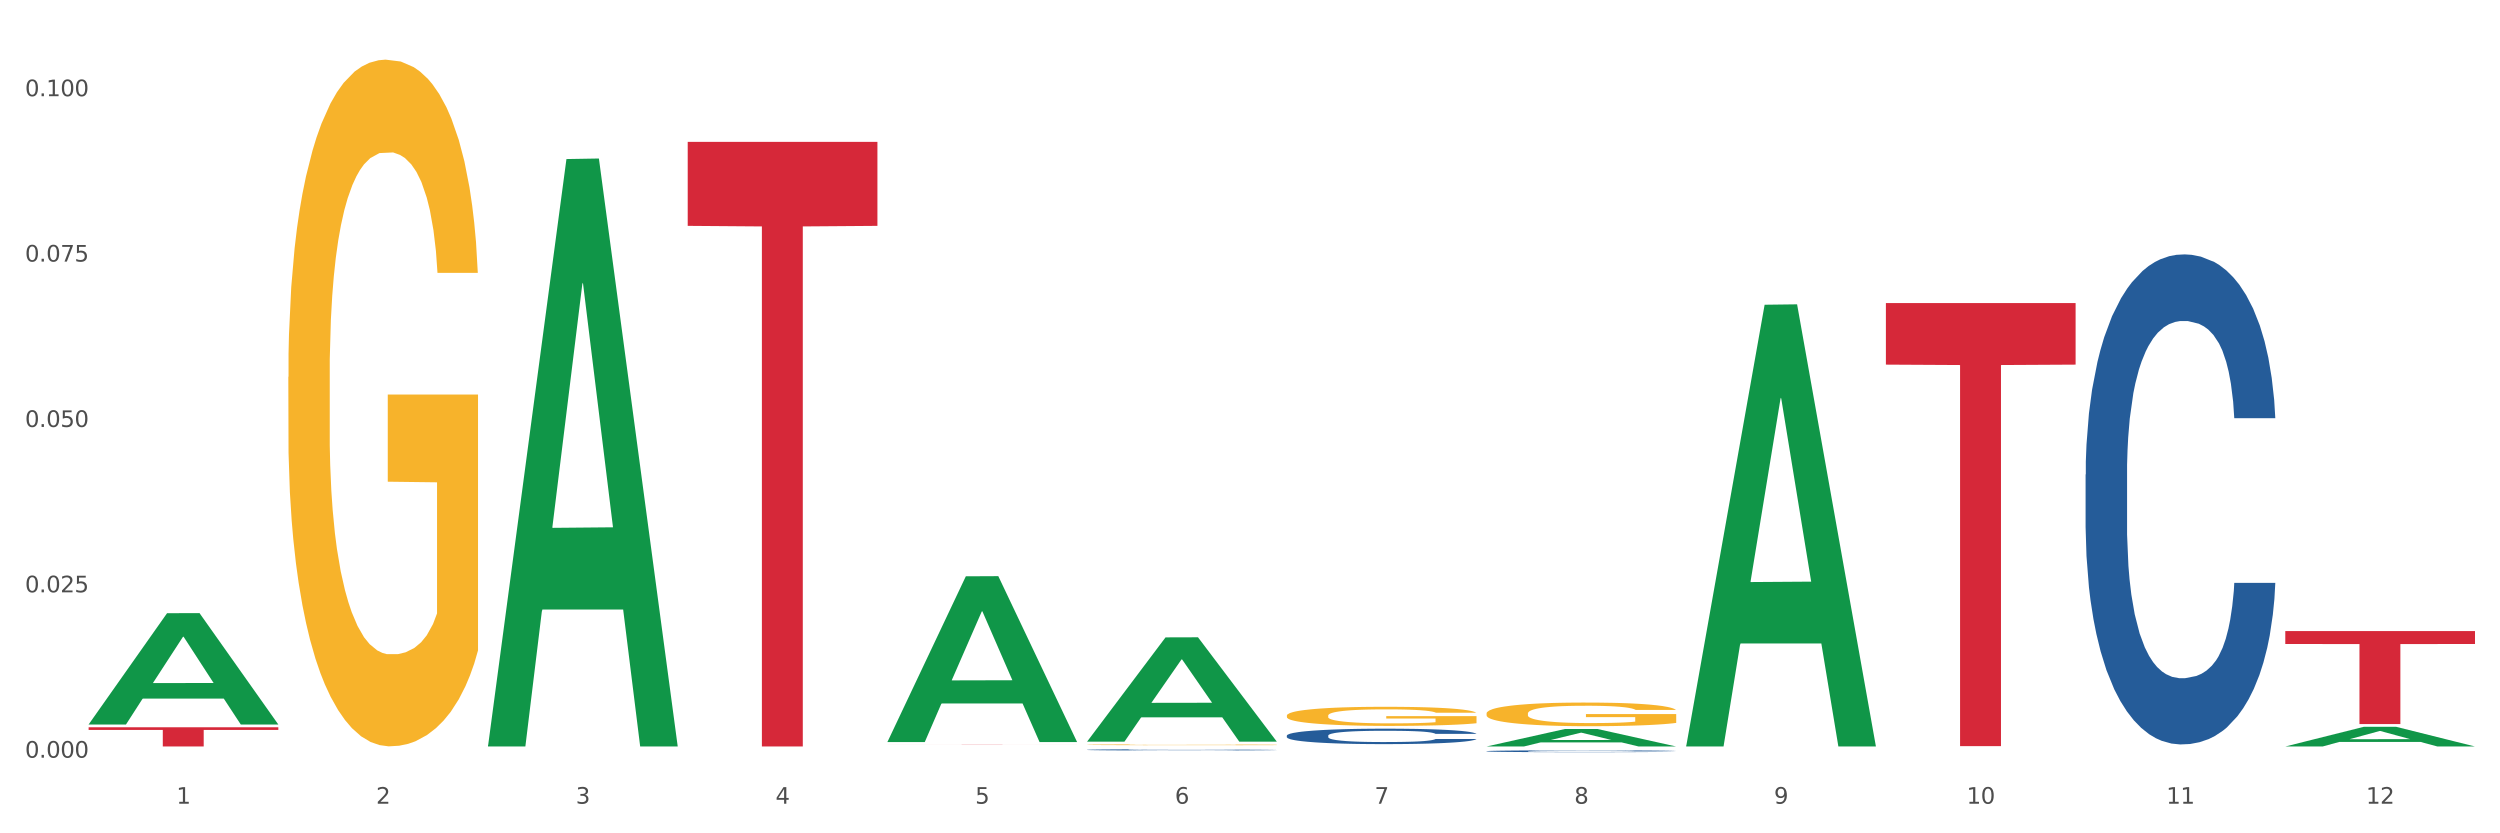
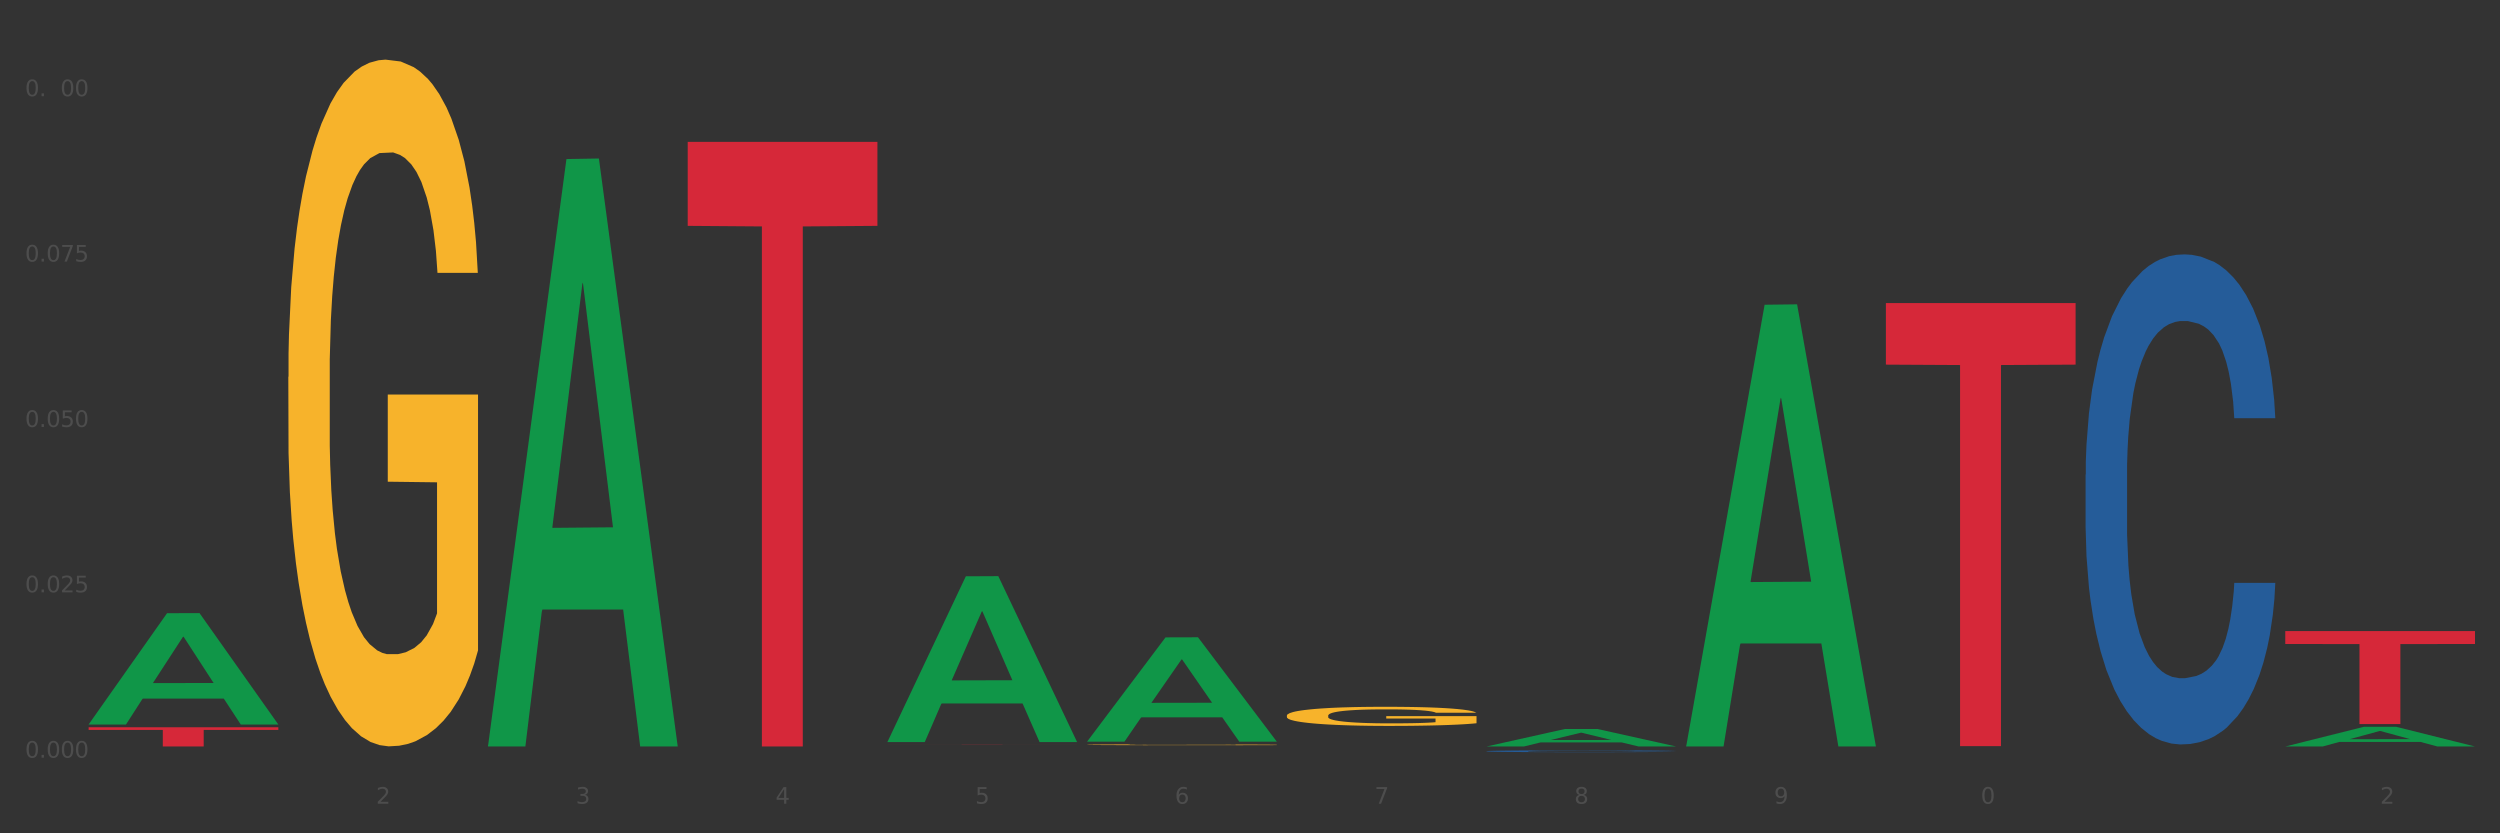
<svg xmlns="http://www.w3.org/2000/svg" xmlns:xlink="http://www.w3.org/1999/xlink" width="1080pt" height="360pt" viewBox="0 0 1080 360" version="1.1">
  <rect x="0" y="0" width="1080" height="360" fill="#333333" stroke="none" />
  <defs>
    <style type="text/css">*{stroke-linejoin: round; stroke-linecap: butt}</style>
  </defs>
  <g id="figure_1">
    <g id="patch_1">
-       <path d="M 0 360  L 1080 360  L 1080 0  L 0 0  z " style="fill: #ffffff; stroke: #ffffff; stroke-linejoin: miter" />
-     </g>
+       </g>
    <g id="axes_1">
      <g id="matplotlib.axis_1">
        <g id="xtick_1">
          <g id="text_1">
            <g style="fill: #4d4d4d" transform="translate(76.207 347.204) scale(0.096 -0.096)">
              <defs>
-                 <path id="DejaVuSans-31" d="M 794 531  L 1825 531  L 1825 4091  L 703 3866  L 703 4441  L 1819 4666  L 2450 4666  L 2450 531  L 3481 531  L 3481 0  L 794 0  L 794 531  z " transform="scale(0.016)" />
-               </defs>
+                 </defs>
              <use xlink:href="#DejaVuSans-31" />
            </g>
          </g>
        </g>
        <g id="xtick_2">
          <g id="text_2">
            <g style="fill: #4d4d4d" transform="translate(162.476 347.204) scale(0.096 -0.096)">
              <defs>
                <path id="DejaVuSans-32" d="M 1228 531  L 3431 531  L 3431 0  L 469 0  L 469 531  Q 828 903 1448 1529  Q 2069 2156 2228 2338  Q 2531 2678 2651 2914  Q 2772 3150 2772 3378  Q 2772 3750 2511 3984  Q 2250 4219 1831 4219  Q 1534 4219 1204 4116  Q 875 4013 500 3803  L 500 4441  Q 881 4594 1212 4672  Q 1544 4750 1819 4750  Q 2544 4750 2975 4387  Q 3406 4025 3406 3419  Q 3406 3131 3298 2873  Q 3191 2616 2906 2266  Q 2828 2175 2409 1742  Q 1991 1309 1228 531  z " transform="scale(0.016)" />
              </defs>
              <use xlink:href="#DejaVuSans-32" />
            </g>
          </g>
        </g>
        <g id="xtick_3">
          <g id="text_3">
            <g style="fill: #4d4d4d" transform="translate(248.745 347.204) scale(0.096 -0.096)">
              <defs>
                <path id="DejaVuSans-33" d="M 2597 2516  Q 3050 2419 3304 2112  Q 3559 1806 3559 1356  Q 3559 666 3084 287  Q 2609 -91 1734 -91  Q 1441 -91 1130 -33  Q 819 25 488 141  L 488 750  Q 750 597 1062 519  Q 1375 441 1716 441  Q 2309 441 2620 675  Q 2931 909 2931 1356  Q 2931 1769 2642 2001  Q 2353 2234 1838 2234  L 1294 2234  L 1294 2753  L 1863 2753  Q 2328 2753 2575 2939  Q 2822 3125 2822 3475  Q 2822 3834 2567 4026  Q 2313 4219 1838 4219  Q 1578 4219 1281 4162  Q 984 4106 628 3988  L 628 4550  Q 988 4650 1302 4700  Q 1616 4750 1894 4750  Q 2613 4750 3031 4423  Q 3450 4097 3450 3541  Q 3450 3153 3228 2886  Q 3006 2619 2597 2516  z " transform="scale(0.016)" />
              </defs>
              <use xlink:href="#DejaVuSans-33" />
            </g>
          </g>
        </g>
        <g id="xtick_4">
          <g id="text_4">
            <g style="fill: #4d4d4d" transform="translate(335.014 347.204) scale(0.096 -0.096)">
              <defs>
                <path id="DejaVuSans-34" d="M 2419 4116  L 825 1625  L 2419 1625  L 2419 4116  z M 2253 4666  L 3047 4666  L 3047 1625  L 3713 1625  L 3713 1100  L 3047 1100  L 3047 0  L 2419 0  L 2419 1100  L 313 1100  L 313 1709  L 2253 4666  z " transform="scale(0.016)" />
              </defs>
              <use xlink:href="#DejaVuSans-34" />
            </g>
          </g>
        </g>
        <g id="xtick_5">
          <g id="text_5">
            <g style="fill: #4d4d4d" transform="translate(421.284 347.204) scale(0.096 -0.096)">
              <defs>
                <path id="DejaVuSans-35" d="M 691 4666  L 3169 4666  L 3169 4134  L 1269 4134  L 1269 2991  Q 1406 3038 1543 3061  Q 1681 3084 1819 3084  Q 2600 3084 3056 2656  Q 3513 2228 3513 1497  Q 3513 744 3044 326  Q 2575 -91 1722 -91  Q 1428 -91 1123 -41  Q 819 9 494 109  L 494 744  Q 775 591 1075 516  Q 1375 441 1709 441  Q 2250 441 2565 725  Q 2881 1009 2881 1497  Q 2881 1984 2565 2268  Q 2250 2553 1709 2553  Q 1456 2553 1204 2497  Q 953 2441 691 2322  L 691 4666  z " transform="scale(0.016)" />
              </defs>
              <use xlink:href="#DejaVuSans-35" />
            </g>
          </g>
        </g>
        <g id="xtick_6">
          <g id="text_6">
            <g style="fill: #4d4d4d" transform="translate(507.553 347.204) scale(0.096 -0.096)">
              <defs>
                <path id="DejaVuSans-36" d="M 2113 2584  Q 1688 2584 1439 2293  Q 1191 2003 1191 1497  Q 1191 994 1439 701  Q 1688 409 2113 409  Q 2538 409 2786 701  Q 3034 994 3034 1497  Q 3034 2003 2786 2293  Q 2538 2584 2113 2584  z M 3366 4563  L 3366 3988  Q 3128 4100 2886 4159  Q 2644 4219 2406 4219  Q 1781 4219 1451 3797  Q 1122 3375 1075 2522  Q 1259 2794 1537 2939  Q 1816 3084 2150 3084  Q 2853 3084 3261 2657  Q 3669 2231 3669 1497  Q 3669 778 3244 343  Q 2819 -91 2113 -91  Q 1303 -91 875 529  Q 447 1150 447 2328  Q 447 3434 972 4092  Q 1497 4750 2381 4750  Q 2619 4750 2861 4703  Q 3103 4656 3366 4563  z " transform="scale(0.016)" />
              </defs>
              <use xlink:href="#DejaVuSans-36" />
            </g>
          </g>
        </g>
        <g id="xtick_7">
          <g id="text_7">
            <g style="fill: #4d4d4d" transform="translate(593.822 347.204) scale(0.096 -0.096)">
              <defs>
                <path id="DejaVuSans-37" d="M 525 4666  L 3525 4666  L 3525 4397  L 1831 0  L 1172 0  L 2766 4134  L 525 4134  L 525 4666  z " transform="scale(0.016)" />
              </defs>
              <use xlink:href="#DejaVuSans-37" />
            </g>
          </g>
        </g>
        <g id="xtick_8">
          <g id="text_8">
            <g style="fill: #4d4d4d" transform="translate(680.091 347.204) scale(0.096 -0.096)">
              <defs>
                <path id="DejaVuSans-38" d="M 2034 2216  Q 1584 2216 1326 1975  Q 1069 1734 1069 1313  Q 1069 891 1326 650  Q 1584 409 2034 409  Q 2484 409 2743 651  Q 3003 894 3003 1313  Q 3003 1734 2745 1975  Q 2488 2216 2034 2216  z M 1403 2484  Q 997 2584 770 2862  Q 544 3141 544 3541  Q 544 4100 942 4425  Q 1341 4750 2034 4750  Q 2731 4750 3128 4425  Q 3525 4100 3525 3541  Q 3525 3141 3298 2862  Q 3072 2584 2669 2484  Q 3125 2378 3379 2068  Q 3634 1759 3634 1313  Q 3634 634 3220 271  Q 2806 -91 2034 -91  Q 1263 -91 848 271  Q 434 634 434 1313  Q 434 1759 690 2068  Q 947 2378 1403 2484  z M 1172 3481  Q 1172 3119 1398 2916  Q 1625 2713 2034 2713  Q 2441 2713 2670 2916  Q 2900 3119 2900 3481  Q 2900 3844 2670 4047  Q 2441 4250 2034 4250  Q 1625 4250 1398 4047  Q 1172 3844 1172 3481  z " transform="scale(0.016)" />
              </defs>
              <use xlink:href="#DejaVuSans-38" />
            </g>
          </g>
        </g>
        <g id="xtick_9">
          <g id="text_9">
            <g style="fill: #4d4d4d" transform="translate(766.361 347.204) scale(0.096 -0.096)">
              <defs>
                <path id="DejaVuSans-39" d="M 703 97  L 703 672  Q 941 559 1184 500  Q 1428 441 1663 441  Q 2288 441 2617 861  Q 2947 1281 2994 2138  Q 2813 1869 2534 1725  Q 2256 1581 1919 1581  Q 1219 1581 811 2004  Q 403 2428 403 3163  Q 403 3881 828 4315  Q 1253 4750 1959 4750  Q 2769 4750 3195 4129  Q 3622 3509 3622 2328  Q 3622 1225 3098 567  Q 2575 -91 1691 -91  Q 1453 -91 1209 -44  Q 966 3 703 97  z M 1959 2075  Q 2384 2075 2632 2365  Q 2881 2656 2881 3163  Q 2881 3666 2632 3958  Q 2384 4250 1959 4250  Q 1534 4250 1286 3958  Q 1038 3666 1038 3163  Q 1038 2656 1286 2365  Q 1534 2075 1959 2075  z " transform="scale(0.016)" />
              </defs>
              <use xlink:href="#DejaVuSans-39" />
            </g>
          </g>
        </g>
        <g id="xtick_10">
          <g id="text_10">
            <g style="fill: #4d4d4d" transform="translate(849.576 347.204) scale(0.096 -0.096)">
              <defs>
                <path id="DejaVuSans-30" d="M 2034 4250  Q 1547 4250 1301 3770  Q 1056 3291 1056 2328  Q 1056 1369 1301 889  Q 1547 409 2034 409  Q 2525 409 2770 889  Q 3016 1369 3016 2328  Q 3016 3291 2770 3770  Q 2525 4250 2034 4250  z M 2034 4750  Q 2819 4750 3233 4129  Q 3647 3509 3647 2328  Q 3647 1150 3233 529  Q 2819 -91 2034 -91  Q 1250 -91 836 529  Q 422 1150 422 2328  Q 422 3509 836 4129  Q 1250 4750 2034 4750  z " transform="scale(0.016)" />
              </defs>
              <use xlink:href="#DejaVuSans-31" />
              <use xlink:href="#DejaVuSans-30" transform="translate(63.623 0)" />
            </g>
          </g>
        </g>
        <g id="xtick_11">
          <g id="text_11">
            <g style="fill: #4d4d4d" transform="translate(935.845 347.204) scale(0.096 -0.096)">
              <use xlink:href="#DejaVuSans-31" />
              <use xlink:href="#DejaVuSans-31" transform="translate(63.623 0)" />
            </g>
          </g>
        </g>
        <g id="xtick_12">
          <g id="text_12">
            <g style="fill: #4d4d4d" transform="translate(1022.114 347.204) scale(0.096 -0.096)">
              <use xlink:href="#DejaVuSans-31" />
              <use xlink:href="#DejaVuSans-32" transform="translate(63.623 0)" />
            </g>
          </g>
        </g>
        <g id="xtick_13" />
        <g id="xtick_14" />
        <g id="xtick_15" />
        <g id="xtick_16" />
        <g id="xtick_17" />
        <g id="xtick_18" />
        <g id="xtick_19" />
        <g id="xtick_20" />
        <g id="xtick_21" />
        <g id="xtick_22" />
        <g id="xtick_23" />
      </g>
      <g id="matplotlib.axis_2">
        <g id="ytick_1">
          <g id="text_13">
            <g style="fill: #4d4d4d" transform="translate(10.8 327.324) scale(0.096 -0.096)">
              <defs>
                <path id="DejaVuSans-2e" d="M 684 794  L 1344 794  L 1344 0  L 684 0  L 684 794  z " transform="scale(0.016)" />
              </defs>
              <use xlink:href="#DejaVuSans-30" />
              <use xlink:href="#DejaVuSans-2e" transform="translate(63.623 0)" />
              <use xlink:href="#DejaVuSans-30" transform="translate(95.41 0)" />
              <use xlink:href="#DejaVuSans-30" transform="translate(159.033 0)" />
              <use xlink:href="#DejaVuSans-30" transform="translate(222.656 0)" />
            </g>
          </g>
        </g>
        <g id="ytick_2">
          <g id="text_14">
            <g style="fill: #4d4d4d" transform="translate(10.8 255.884) scale(0.096 -0.096)">
              <use xlink:href="#DejaVuSans-30" />
              <use xlink:href="#DejaVuSans-2e" transform="translate(63.623 0)" />
              <use xlink:href="#DejaVuSans-30" transform="translate(95.41 0)" />
              <use xlink:href="#DejaVuSans-32" transform="translate(159.033 0)" />
              <use xlink:href="#DejaVuSans-35" transform="translate(222.656 0)" />
            </g>
          </g>
        </g>
        <g id="ytick_3">
          <g id="text_15">
            <g style="fill: #4d4d4d" transform="translate(10.8 184.445) scale(0.096 -0.096)">
              <use xlink:href="#DejaVuSans-30" />
              <use xlink:href="#DejaVuSans-2e" transform="translate(63.623 0)" />
              <use xlink:href="#DejaVuSans-30" transform="translate(95.41 0)" />
              <use xlink:href="#DejaVuSans-35" transform="translate(159.033 0)" />
              <use xlink:href="#DejaVuSans-30" transform="translate(222.656 0)" />
            </g>
          </g>
        </g>
        <g id="ytick_4">
          <g id="text_16">
            <g style="fill: #4d4d4d" transform="translate(10.8 113.005) scale(0.096 -0.096)">
              <use xlink:href="#DejaVuSans-30" />
              <use xlink:href="#DejaVuSans-2e" transform="translate(63.623 0)" />
              <use xlink:href="#DejaVuSans-30" transform="translate(95.41 0)" />
              <use xlink:href="#DejaVuSans-37" transform="translate(159.033 0)" />
              <use xlink:href="#DejaVuSans-35" transform="translate(222.656 0)" />
            </g>
          </g>
        </g>
        <g id="ytick_5">
          <g id="text_17">
            <g style="fill: #4d4d4d" transform="translate(10.8 41.566) scale(0.096 -0.096)">
              <use xlink:href="#DejaVuSans-30" />
              <use xlink:href="#DejaVuSans-2e" transform="translate(63.623 0)" />
              <use xlink:href="#DejaVuSans-31" transform="translate(95.41 0)" />
              <use xlink:href="#DejaVuSans-30" transform="translate(159.033 0)" />
              <use xlink:href="#DejaVuSans-30" transform="translate(222.656 0)" />
            </g>
          </g>
        </g>
        <g id="ytick_6" />
        <g id="ytick_7" />
        <g id="ytick_8" />
        <g id="ytick_9" />
      </g>
      <g id="PolyCollection_1">
        <path d="M 38.283 312.901  L 38.367 312.855  L 72.164 264.905  L 86.189 264.859  L 120.239 312.991  L 104.017 312.991  L 96.666 301.783  L 61.771 301.783  L 61.518 301.964  L 54.421 312.991  L 38.283 312.991  L 38.283 312.901  L 66.165 295.094  L 92.272 295.049  L 79.345 275.118  L 79.176 275.028  L 79.007 275.164  L 66.08 295.049  L 66.165 295.094  L 38.283 312.901  z " clip-path="url(#p9b3d32506b)" style="fill: #109648" />
        <path d="M 900.975 205.017  L 901.072 204.824  L 901.072 199.41  L 901.363 192.063  L 902.428 178.529  L 903.784 168.282  L 906.109 156.294  L 907.369 151.268  L 909.016 145.661  L 912.406 136.573  L 916.281 128.84  L 918.994 124.586  L 921.028 121.879  L 925.581 117.046  L 928.197 114.919  L 930.909 113.179  L 933.234 112.019  L 937.109 110.665  L 940.209 110.085  L 943.794 109.892  L 946.797 110.085  L 950.768 110.859  L 956.581 113.179  L 958.809 114.532  L 961.812 116.852  L 964.912 119.946  L 967.431 123.039  L 970.337 127.486  L 973.34 133.287  L 976.246 140.634  L 978.281 147.401  L 979.928 154.554  L 981.381 163.255  L 982.446 172.729  L 982.931 180.656  L 965.203 180.656  L 964.718 173.502  L 963.75 165.768  L 962.781 160.548  L 961.715 156.294  L 960.068 151.461  L 958.615 148.367  L 956.193 144.694  L 953.965 142.374  L 952.125 141.02  L 949.897 139.86  L 945.15 138.7  L 941.759 138.7  L 939.628 139.087  L 937.012 140.054  L 934.784 141.407  L 932.169 143.727  L 930.134 146.241  L 928.1 149.527  L 926.937 151.848  L 925.194 156.101  L 924.031 159.581  L 922.481 165.575  L 921.609 169.829  L 920.059 180.849  L 919.381 188.97  L 919.091 194.577  L 918.897 200.764  L 918.897 230.925  L 919.478 244.459  L 919.962 250.26  L 920.737 256.833  L 922.191 265.341  L 924.322 273.654  L 926.55 279.648  L 928.391 283.322  L 930.134 286.028  L 931.878 288.155  L 934.009 290.089  L 935.753 291.249  L 938.369 292.409  L 941.469 292.989  L 943.89 292.989  L 948.831 292.022  L 951.059 291.055  L 953.19 289.702  L 955.515 287.575  L 957.356 285.255  L 958.422 283.515  L 960.165 279.841  L 961.522 275.974  L 962.684 271.528  L 963.459 267.661  L 964.331 261.86  L 965.009 255.287  L 965.203 251.806  L 982.931 251.806  L 982.543 258.767  L 981.865 265.534  L 980.509 274.621  L 979.443 279.841  L 977.796 286.222  L 976.053 291.635  L 973.631 297.629  L 971.403 302.076  L 969.078 305.943  L 966.559 309.423  L 962.006 314.257  L 960.359 315.61  L 956.872 317.93  L 954.159 319.283  L 950.187 320.637  L 946.119 321.41  L 941.856 321.604  L 938.078 321.217  L 933.912 320.057  L 931.297 318.897  L 928.391 317.157  L 925 314.45  L 921.803 311.163  L 918.8 307.296  L 915.991 302.849  L 913.375 297.822  L 909.984 289.509  L 907.466 281.388  L 905.625 273.848  L 904.366 267.467  L 903.106 259.347  L 902.428 253.74  L 901.363 240.206  L 900.975 227.638  L 900.975 205.017  z " clip-path="url(#p9b3d32506b)" style="fill: #255c99" />
-         <path d="M 469.629 323.92  L 469.726 323.919  L 469.726 323.905  L 470.017 323.887  L 471.082 323.852  L 472.438 323.826  L 474.763 323.795  L 476.023 323.782  L 477.67 323.768  L 481.06 323.745  L 484.935 323.725  L 487.648 323.714  L 489.682 323.707  L 494.235 323.695  L 496.851 323.689  L 499.563 323.685  L 501.888 323.682  L 505.763 323.678  L 508.863 323.677  L 512.448 323.676  L 515.451 323.677  L 519.422 323.679  L 525.235 323.685  L 527.463 323.688  L 530.466 323.694  L 533.566 323.702  L 536.085 323.71  L 538.991 323.721  L 541.994 323.736  L 544.9 323.755  L 546.935 323.772  L 548.582 323.791  L 550.035 323.813  L 551.1 323.837  L 551.585 323.857  L 533.857 323.857  L 533.372 323.839  L 532.404 323.819  L 531.435 323.806  L 530.369 323.795  L 528.722 323.783  L 527.269 323.775  L 524.847 323.765  L 522.619 323.759  L 520.779 323.756  L 518.551 323.753  L 513.804 323.75  L 510.413 323.75  L 508.282 323.751  L 505.666 323.753  L 503.438 323.757  L 500.823 323.763  L 498.788 323.769  L 496.754 323.778  L 495.591 323.784  L 493.848 323.795  L 492.685 323.803  L 491.135 323.819  L 490.263 323.83  L 488.713 323.858  L 488.035 323.879  L 487.745 323.893  L 487.551 323.909  L 487.551 323.986  L 488.132 324.021  L 488.616 324.035  L 489.391 324.052  L 490.845 324.074  L 492.976 324.095  L 495.204 324.111  L 497.044 324.12  L 498.788 324.127  L 500.532 324.132  L 502.663 324.137  L 504.407 324.14  L 507.023 324.143  L 510.123 324.145  L 512.544 324.145  L 517.485 324.142  L 519.713 324.14  L 521.844 324.136  L 524.169 324.131  L 526.01 324.125  L 527.076 324.121  L 528.819 324.111  L 530.176 324.101  L 531.338 324.09  L 532.113 324.08  L 532.985 324.065  L 533.663 324.048  L 533.857 324.039  L 551.585 324.039  L 551.197 324.057  L 550.519 324.075  L 549.163 324.098  L 548.097 324.111  L 546.45 324.128  L 544.707 324.141  L 542.285 324.157  L 540.057 324.168  L 537.732 324.178  L 535.213 324.187  L 530.66 324.199  L 529.013 324.203  L 525.526 324.209  L 522.813 324.212  L 518.841 324.216  L 514.772 324.218  L 510.51 324.218  L 506.732 324.217  L 502.566 324.214  L 499.951 324.211  L 497.044 324.207  L 493.654 324.2  L 490.457 324.191  L 487.454 324.181  L 484.645 324.17  L 482.029 324.157  L 478.638 324.136  L 476.12 324.115  L 474.279 324.096  L 473.02 324.08  L 471.76 324.059  L 471.082 324.044  L 470.017 324.01  L 469.629 323.978  L 469.629 323.92  z " clip-path="url(#p9b3d32506b)" style="fill: #255c99" />
        <path d="M 38.283 314.183  L 120.239 314.183  L 120.239 315.336  L 88 315.344  L 88 322.485  L 70.327 322.485  L 70.327 315.344  L 38.283 315.336  L 38.283 314.19  L 38.283 314.183  z " clip-path="url(#p9b3d32506b)" style="fill: #d62839" />
        <path d="M 297.091 61.274  L 379.046 61.274  L 379.046 97.571  L 346.808 97.817  L 346.808 322.465  L 329.135 322.465  L 329.135 97.817  L 297.091 97.571  L 297.091 61.52  L 297.091 61.274  z " clip-path="url(#p9b3d32506b)" style="fill: #d62839" />
        <path d="M 383.36 321.775  L 465.316 321.775  L 465.316 321.784  L 433.077 321.784  L 433.077 321.841  L 415.404 321.841  L 415.404 321.784  L 383.36 321.784  L 383.36 321.775  L 383.36 321.775  z " clip-path="url(#p9b3d32506b)" style="fill: #d62839" />
        <path d="M 814.706 130.919  L 896.662 130.919  L 896.662 157.518  L 864.423 157.697  L 864.423 322.325  L 846.75 322.325  L 846.75 157.697  L 814.706 157.518  L 814.706 131.098  L 814.706 130.919  z " clip-path="url(#p9b3d32506b)" style="fill: #d62839" />
        <path d="M 987.244 272.62  L 1069.2 272.62  L 1069.2 278.203  L 1036.961 278.241  L 1036.961 312.792  L 1019.289 312.792  L 1019.289 278.241  L 987.244 278.203  L 987.244 272.658  L 987.244 272.62  z " clip-path="url(#p9b3d32506b)" style="fill: #d62839" />
-         <path d="M 642.167 308.229  L 642.264 308.219  L 642.264 307.883  L 642.458 307.594  L 643.425 306.894  L 644.877 306.315  L 645.941 306.007  L 647.005 305.755  L 648.263 305.503  L 649.811 305.242  L 652.618 304.859  L 654.359 304.663  L 656.488 304.458  L 660.358 304.159  L 663.164 303.991  L 666.067 303.851  L 670.808 303.683  L 673.905 303.608  L 677.195 303.552  L 681.162 303.515  L 684.161 303.506  L 690.741 303.534  L 696.353 303.618  L 699.062 303.683  L 702.546 303.795  L 704.384 303.87  L 707.384 304.019  L 710.48 304.215  L 712.609 304.383  L 715.802 304.7  L 718.221 305.018  L 720.446 305.41  L 721.607 305.681  L 722.478 305.933  L 723.252 306.222  L 724.026 306.679  L 706.61 306.679  L 705.932 306.353  L 704.868 306.045  L 703.32 305.746  L 701.965 305.559  L 699.643 305.326  L 697.514 305.176  L 695.289 305.064  L 692.579 304.971  L 690.451 304.924  L 687.451 304.887  L 681.549 304.896  L 677.582 304.971  L 674.872 305.064  L 673.131 305.148  L 671.582 305.242  L 669.841 305.373  L 667.809 305.569  L 666.357 305.746  L 664.906 305.97  L 663.745 306.194  L 662.681 306.455  L 661.81 306.735  L 661.132 307.025  L 660.552 307.379  L 660.068 307.967  L 660.068 309.246  L 660.262 309.536  L 660.745 309.918  L 661.326 310.208  L 662.294 310.553  L 663.164 310.786  L 664.809 311.122  L 666.648 311.403  L 668.099 311.58  L 669.551 311.729  L 672.066 311.935  L 674.872 312.103  L 677.291 312.205  L 680.581 312.299  L 682.807 312.336  L 684.742 312.355  L 689.483 312.355  L 692.87 312.327  L 696.643 312.261  L 699.546 312.177  L 701.965 312.075  L 704.674 311.907  L 706.416 311.748  L 706.416 309.797  L 685.129 309.788  L 685.129 308.49  L 724.123 308.49  L 724.123 312.299  L 722.478 312.495  L 720.64 312.672  L 718.705 312.831  L 715.802 313.027  L 712.318 313.213  L 709.222 313.344  L 705.932 313.456  L 702.062 313.559  L 697.03 313.652  L 693.934 313.689  L 690.064 313.717  L 685.516 313.727  L 681.549 313.708  L 677.678 313.661  L 673.614 313.577  L 669.647 313.456  L 666.648 313.335  L 663.648 313.185  L 660.455 312.989  L 657.939 312.803  L 656.004 312.635  L 653.875 312.42  L 651.553 312.14  L 649.811 311.888  L 648.263 311.627  L 646.618 311.291  L 645.457 311.001  L 644.296 310.637  L 643.619 310.366  L 642.845 309.946  L 642.264 309.358  L 642.167 308.229  z " clip-path="url(#p9b3d32506b)" style="fill: #f7b32b" />
        <path d="M 642.167 324.5  L 642.264 324.499  L 642.264 324.478  L 642.555 324.45  L 643.621 324.397  L 644.977 324.358  L 647.302 324.312  L 648.561 324.292  L 650.208 324.271  L 653.599 324.236  L 657.474 324.206  L 660.186 324.189  L 662.22 324.179  L 666.774 324.16  L 669.389 324.152  L 672.102 324.145  L 674.427 324.141  L 678.302 324.136  L 681.402 324.133  L 684.986 324.133  L 687.989 324.133  L 691.961 324.136  L 697.773 324.145  L 700.001 324.151  L 703.005 324.16  L 706.105 324.171  L 708.623 324.183  L 711.53 324.201  L 714.533 324.223  L 717.439 324.251  L 719.473 324.277  L 721.12 324.305  L 722.573 324.339  L 723.639 324.375  L 724.123 324.406  L 706.395 324.406  L 705.911 324.378  L 704.942 324.348  L 703.973 324.328  L 702.908 324.312  L 701.261 324.293  L 699.808 324.281  L 697.386 324.267  L 695.158 324.258  L 693.317 324.253  L 691.089 324.248  L 686.342 324.244  L 682.952 324.244  L 680.82 324.245  L 678.205 324.249  L 675.977 324.254  L 673.361 324.263  L 671.327 324.273  L 669.292 324.286  L 668.13 324.295  L 666.386 324.311  L 665.224 324.324  L 663.674 324.348  L 662.802 324.364  L 661.252 324.406  L 660.574 324.438  L 660.283 324.459  L 660.089 324.483  L 660.089 324.6  L 660.67 324.652  L 661.155 324.674  L 661.93 324.7  L 663.383 324.732  L 665.514 324.764  L 667.742 324.788  L 669.583 324.802  L 671.327 324.812  L 673.07 324.82  L 675.202 324.828  L 676.945 324.832  L 679.561 324.837  L 682.661 324.839  L 685.083 324.839  L 690.023 324.835  L 692.252 324.832  L 694.383 324.826  L 696.708 324.818  L 698.548 324.809  L 699.614 324.803  L 701.358 324.788  L 702.714 324.773  L 703.876 324.756  L 704.651 324.741  L 705.523 324.719  L 706.201 324.694  L 706.395 324.68  L 724.123 324.68  L 723.736 324.707  L 723.058 324.733  L 721.701 324.768  L 720.636 324.788  L 718.989 324.813  L 717.245 324.834  L 714.823 324.857  L 712.595 324.874  L 710.27 324.889  L 707.751 324.903  L 703.198 324.921  L 701.551 324.926  L 698.064 324.935  L 695.351 324.941  L 691.38 324.946  L 687.311 324.949  L 683.048 324.95  L 679.27 324.948  L 675.105 324.944  L 672.489 324.939  L 669.583 324.932  L 666.192 324.922  L 662.995 324.909  L 659.992 324.894  L 657.183 324.877  L 654.567 324.858  L 651.177 324.826  L 648.658 324.794  L 646.817 324.765  L 645.558 324.741  L 644.299 324.709  L 643.621 324.688  L 642.555 324.635  L 642.167 324.587  L 642.167 324.5  z " clip-path="url(#p9b3d32506b)" style="fill: #255c99" />
        <path d="M 469.629 321.741  L 469.726 321.741  L 469.726 321.73  L 469.919 321.72  L 470.887 321.697  L 472.338 321.678  L 473.403 321.667  L 474.467 321.659  L 475.725 321.65  L 477.273 321.642  L 480.079 321.629  L 481.821 321.622  L 483.95 321.616  L 487.82 321.606  L 490.626 321.6  L 493.529 321.595  L 498.27 321.59  L 501.366 321.587  L 504.656 321.585  L 508.623 321.584  L 511.623 321.584  L 518.203 321.585  L 523.815 321.588  L 526.524 321.59  L 530.007 321.593  L 531.846 321.596  L 534.845 321.601  L 537.942 321.607  L 540.07 321.613  L 543.263 321.624  L 545.682 321.634  L 547.908 321.647  L 549.069 321.656  L 549.94 321.665  L 550.714 321.674  L 551.488 321.69  L 534.071 321.69  L 533.394 321.679  L 532.33 321.668  L 530.781 321.659  L 529.427 321.652  L 527.104 321.645  L 524.976 321.64  L 522.75 321.636  L 520.041 321.633  L 517.912 321.631  L 514.913 321.63  L 509.01 321.63  L 505.043 321.633  L 502.334 321.636  L 500.592 321.639  L 499.044 321.642  L 497.302 321.646  L 495.27 321.653  L 493.819 321.659  L 492.368 321.666  L 491.207 321.673  L 490.142 321.682  L 489.271 321.692  L 488.594 321.701  L 488.013 321.713  L 487.53 321.733  L 487.53 321.775  L 487.723 321.785  L 488.207 321.798  L 488.788 321.807  L 489.755 321.819  L 490.626 321.827  L 492.271 321.838  L 494.109 321.847  L 495.561 321.853  L 497.012 321.858  L 499.528 321.865  L 502.334 321.871  L 504.753 321.874  L 508.043 321.877  L 510.268 321.878  L 512.203 321.879  L 516.945 321.879  L 520.331 321.878  L 524.105 321.876  L 527.008 321.873  L 529.427 321.87  L 532.136 321.864  L 533.878 321.859  L 533.878 321.794  L 512.59 321.793  L 512.59 321.75  L 551.585 321.75  L 551.585 321.877  L 549.94 321.884  L 548.101 321.89  L 546.166 321.895  L 543.263 321.901  L 539.78 321.908  L 536.684 321.912  L 533.394 321.916  L 529.523 321.919  L 524.492 321.922  L 521.396 321.924  L 517.525 321.924  L 512.978 321.925  L 509.01 321.924  L 505.14 321.923  L 501.076 321.92  L 497.109 321.916  L 494.109 321.912  L 491.11 321.907  L 487.917 321.9  L 485.401 321.894  L 483.466 321.888  L 481.337 321.881  L 479.015 321.872  L 477.273 321.863  L 475.725 321.855  L 474.08 321.844  L 472.919 321.834  L 471.758 321.822  L 471.08 321.813  L 470.306 321.799  L 469.726 321.779  L 469.629 321.741  z " clip-path="url(#p9b3d32506b)" style="fill: #f7b32b" />
        <path d="M 124.552 162.849  L 124.649 162.578  L 124.649 152.824  L 124.842 144.426  L 125.81 124.106  L 127.261 107.309  L 128.326 98.368  L 129.39 91.053  L 130.648 83.738  L 132.196 76.152  L 135.002 65.044  L 136.744 59.354  L 138.873 53.394  L 142.743 44.724  L 145.549 39.848  L 148.452 35.784  L 153.193 30.907  L 156.289 28.74  L 159.579 27.114  L 163.546 26.03  L 166.546 25.759  L 173.126 26.572  L 178.738 29.011  L 181.447 30.907  L 184.93 34.158  L 186.769 36.326  L 189.768 40.66  L 192.865 46.35  L 194.994 51.227  L 198.187 60.438  L 200.606 69.65  L 202.831 81.029  L 203.992 88.886  L 204.863 96.201  L 205.637 104.599  L 206.411 117.875  L 188.994 117.875  L 188.317 108.392  L 187.253 99.452  L 185.705 90.782  L 184.35 85.363  L 182.028 78.59  L 179.899 74.255  L 177.673 71.004  L 174.964 68.295  L 172.835 66.94  L 169.836 65.857  L 163.934 66.128  L 159.966 68.295  L 157.257 71.004  L 155.515 73.443  L 153.967 76.152  L 152.226 79.945  L 150.194 85.634  L 148.742 90.782  L 147.291 97.284  L 146.13 103.786  L 145.065 111.372  L 144.194 119.5  L 143.517 127.899  L 142.937 138.194  L 142.453 155.263  L 142.453 192.38  L 142.646 200.778  L 143.13 211.886  L 143.711 220.285  L 144.678 230.309  L 145.549 237.083  L 147.194 246.836  L 149.032 254.964  L 150.484 260.111  L 151.935 264.446  L 154.451 270.407  L 157.257 275.283  L 159.676 278.264  L 162.966 280.973  L 165.191 282.057  L 167.127 282.598  L 171.868 282.598  L 175.254 281.786  L 179.028 279.889  L 181.931 277.451  L 184.35 274.471  L 187.059 269.594  L 188.801 264.988  L 188.801 208.364  L 167.514 208.093  L 167.514 170.435  L 206.508 170.435  L 206.508 280.973  L 204.863 286.662  L 203.025 291.81  L 201.089 296.416  L 198.187 302.105  L 194.703 307.524  L 191.607 311.317  L 188.317 314.568  L 184.447 317.548  L 179.415 320.257  L 176.319 321.341  L 172.448 322.154  L 167.901 322.425  L 163.934 321.883  L 160.063 320.528  L 155.999 318.09  L 152.032 314.568  L 149.032 311.046  L 146.033 306.711  L 142.84 301.021  L 140.324 295.603  L 138.389 290.726  L 136.26 284.495  L 133.938 276.367  L 132.196 269.052  L 130.648 261.466  L 129.003 251.713  L 127.842 243.314  L 126.681 232.748  L 126.004 224.891  L 125.23 212.699  L 124.649 195.631  L 124.552 162.849  z " clip-path="url(#p9b3d32506b)" style="fill: #f7b32b" />
        <path d="M 555.898 309.15  L 555.995 309.143  L 555.995 308.871  L 556.189 308.637  L 557.156 308.072  L 558.608 307.604  L 559.672 307.355  L 560.736 307.151  L 561.994 306.947  L 563.542 306.736  L 566.348 306.427  L 568.09 306.268  L 570.219 306.102  L 574.089 305.861  L 576.895 305.725  L 579.798 305.612  L 584.539 305.476  L 587.636 305.416  L 590.925 305.37  L 594.893 305.34  L 597.892 305.333  L 604.472 305.355  L 610.084 305.423  L 612.793 305.476  L 616.276 305.566  L 618.115 305.627  L 621.114 305.748  L 624.211 305.906  L 626.34 306.042  L 629.533 306.298  L 631.952 306.555  L 634.177 306.872  L 635.338 307.091  L 636.209 307.294  L 636.983 307.528  L 637.757 307.898  L 620.34 307.898  L 619.663 307.634  L 618.599 307.385  L 617.051 307.143  L 615.696 306.993  L 613.374 306.804  L 611.245 306.683  L 609.019 306.593  L 606.31 306.517  L 604.181 306.479  L 601.182 306.449  L 595.28 306.457  L 591.312 306.517  L 588.603 306.593  L 586.861 306.661  L 585.313 306.736  L 583.572 306.842  L 581.54 307  L 580.088 307.143  L 578.637 307.325  L 577.476 307.506  L 576.411 307.717  L 575.541 307.943  L 574.863 308.177  L 574.283 308.464  L 573.799 308.939  L 573.799 309.973  L 573.992 310.207  L 574.476 310.516  L 575.057 310.75  L 576.024 311.029  L 576.895 311.218  L 578.54 311.49  L 580.379 311.716  L 581.83 311.859  L 583.281 311.98  L 585.797 312.146  L 588.603 312.282  L 591.022 312.365  L 594.312 312.44  L 596.537 312.47  L 598.473 312.486  L 603.214 312.486  L 606.6 312.463  L 610.374 312.41  L 613.277 312.342  L 615.696 312.259  L 618.405 312.123  L 620.147 311.995  L 620.147 310.418  L 598.86 310.411  L 598.86 309.362  L 637.854 309.362  L 637.854 312.44  L 636.209 312.599  L 634.371 312.742  L 632.435 312.87  L 629.533 313.029  L 626.049 313.18  L 622.953 313.285  L 619.663 313.376  L 615.793 313.459  L 610.761 313.534  L 607.665 313.564  L 603.794 313.587  L 599.247 313.595  L 595.28 313.58  L 591.409 313.542  L 587.345 313.474  L 583.378 313.376  L 580.379 313.278  L 577.379 313.157  L 574.186 312.999  L 571.67 312.848  L 569.735 312.712  L 567.606 312.538  L 565.284 312.312  L 563.542 312.108  L 561.994 311.897  L 560.349 311.625  L 559.188 311.391  L 558.027 311.097  L 557.35 310.878  L 556.576 310.539  L 555.995 310.063  L 555.898 309.15  z " clip-path="url(#p9b3d32506b)" style="fill: #f7b32b" />
-         <path d="M 555.898 317.785  L 555.995 317.779  L 555.995 317.609  L 556.286 317.377  L 557.351 316.95  L 558.708 316.627  L 561.033 316.249  L 562.292 316.091  L 563.939 315.914  L 567.329 315.628  L 571.204 315.384  L 573.917 315.25  L 575.951 315.164  L 580.504 315.012  L 583.12 314.945  L 585.832 314.89  L 588.157 314.853  L 592.032 314.811  L 595.132 314.792  L 598.717 314.786  L 601.72 314.792  L 605.692 314.817  L 611.504 314.89  L 613.732 314.933  L 616.735 315.006  L 619.835 315.103  L 622.354 315.201  L 625.26 315.341  L 628.263 315.524  L 631.17 315.756  L 633.204 315.969  L 634.851 316.194  L 636.304 316.469  L 637.37 316.767  L 637.854 317.017  L 620.126 317.017  L 619.642 316.792  L 618.673 316.548  L 617.704 316.383  L 616.638 316.249  L 614.992 316.097  L 613.538 315.999  L 611.117 315.884  L 608.889 315.81  L 607.048 315.768  L 604.82 315.731  L 600.073 315.695  L 596.682 315.695  L 594.551 315.707  L 591.936 315.737  L 589.707 315.78  L 587.092 315.853  L 585.057 315.932  L 583.023 316.036  L 581.861 316.109  L 580.117 316.243  L 578.954 316.353  L 577.404 316.542  L 576.532 316.676  L 574.982 317.023  L 574.304 317.279  L 574.014 317.456  L 573.82 317.651  L 573.82 318.602  L 574.401 319.029  L 574.886 319.212  L 575.661 319.419  L 577.114 319.687  L 579.245 319.949  L 581.473 320.138  L 583.314 320.254  L 585.057 320.339  L 586.801 320.406  L 588.932 320.467  L 590.676 320.504  L 593.292 320.541  L 596.392 320.559  L 598.814 320.559  L 603.754 320.528  L 605.982 320.498  L 608.114 320.455  L 610.439 320.388  L 612.279 320.315  L 613.345 320.26  L 615.088 320.144  L 616.445 320.022  L 617.607 319.882  L 618.382 319.76  L 619.254 319.577  L 619.932 319.37  L 620.126 319.26  L 637.854 319.26  L 637.466 319.48  L 636.788 319.693  L 635.432 319.98  L 634.366 320.144  L 632.72 320.346  L 630.976 320.516  L 628.554 320.705  L 626.326 320.845  L 624.001 320.967  L 621.482 321.077  L 616.929 321.229  L 615.282 321.272  L 611.795 321.345  L 609.082 321.388  L 605.11 321.431  L 601.042 321.455  L 596.779 321.461  L 593.001 321.449  L 588.836 321.412  L 586.22 321.376  L 583.314 321.321  L 579.923 321.235  L 576.726 321.132  L 573.723 321.01  L 570.914 320.87  L 568.298 320.711  L 564.908 320.449  L 562.389 320.193  L 560.548 319.955  L 559.289 319.754  L 558.029 319.498  L 557.351 319.321  L 556.286 318.895  L 555.898 318.499  L 555.898 317.785  z " clip-path="url(#p9b3d32506b)" style="fill: #255c99" />
        <path d="M 210.821 322.001  L 210.906 321.763  L 244.702 68.711  L 258.728 68.472  L 292.777 322.478  L 276.555 322.478  L 269.204 263.329  L 234.31 263.329  L 234.056 264.283  L 226.959 322.478  L 210.821 322.478  L 210.821 322.001  L 238.703 228.031  L 264.811 227.792  L 251.884 122.612  L 251.715 122.135  L 251.546 122.851  L 238.619 227.792  L 238.703 228.031  L 210.821 322.001  z " clip-path="url(#p9b3d32506b)" style="fill: #109648" />
        <path d="M 383.36 320.449  L 383.444 320.381  L 417.24 248.962  L 431.266 248.894  L 465.316 320.583  L 449.093 320.583  L 441.743 303.889  L 406.848 303.889  L 406.595 304.159  L 399.497 320.583  L 383.36 320.583  L 383.36 320.449  L 411.242 293.927  L 437.349 293.86  L 424.422 264.174  L 424.253 264.04  L 424.084 264.242  L 411.157 293.86  L 411.242 293.927  L 383.36 320.449  z " clip-path="url(#p9b3d32506b)" style="fill: #109648" />
        <path d="M 469.629 320.307  L 469.714 320.265  L 503.51 275.347  L 517.535 275.305  L 551.585 320.392  L 535.363 320.392  L 528.012 309.893  L 493.117 309.893  L 492.864 310.062  L 485.767 320.392  L 469.629 320.392  L 469.629 320.307  L 497.511 303.627  L 523.618 303.585  L 510.691 284.915  L 510.522 284.831  L 510.353 284.958  L 497.426 303.585  L 497.511 303.627  L 469.629 320.307  z " clip-path="url(#p9b3d32506b)" style="fill: #109648" />
        <path d="M 642.167 322.47  L 642.252 322.463  L 676.048 314.926  L 690.074 314.918  L 724.123 322.485  L 707.901 322.485  L 700.55 320.723  L 665.656 320.723  L 665.402 320.751  L 658.305 322.485  L 642.167 322.485  L 642.167 322.47  L 670.049 319.671  L 696.157 319.664  L 683.23 316.531  L 683.061 316.517  L 682.892 316.538  L 669.965 319.664  L 670.049 319.671  L 642.167 322.47  z " clip-path="url(#p9b3d32506b)" style="fill: #109648" />
        <path d="M 728.437 322.106  L 728.521 321.927  L 762.317 131.647  L 776.343 131.468  L 810.392 322.465  L 794.17 322.465  L 786.82 277.989  L 751.925 277.989  L 751.672 278.706  L 744.574 322.465  L 728.437 322.465  L 728.437 322.106  L 756.318 251.446  L 782.426 251.267  L 769.499 172.178  L 769.33 171.819  L 769.161 172.357  L 756.234 251.267  L 756.318 251.446  L 728.437 322.106  z " clip-path="url(#p9b3d32506b)" style="fill: #109648" />
        <path d="M 987.244 322.469  L 987.329 322.461  L 1021.125 313.992  L 1035.15 313.984  L 1069.2 322.485  L 1052.978 322.485  L 1045.627 320.505  L 1010.733 320.505  L 1010.479 320.537  L 1003.382 322.485  L 987.244 322.485  L 987.244 322.469  L 1015.126 319.324  L 1041.234 319.316  L 1028.307 315.796  L 1028.138 315.78  L 1027.969 315.804  L 1015.042 319.316  L 1015.126 319.324  L 987.244 322.469  z " clip-path="url(#p9b3d32506b)" style="fill: #109648" />
      </g>
    </g>
  </g>
  <defs>
    <clipPath id="p9b3d32506b">
      <rect x="38.283" y="10.8" width="1030.917" height="329.109" />
    </clipPath>
  </defs>
</svg>